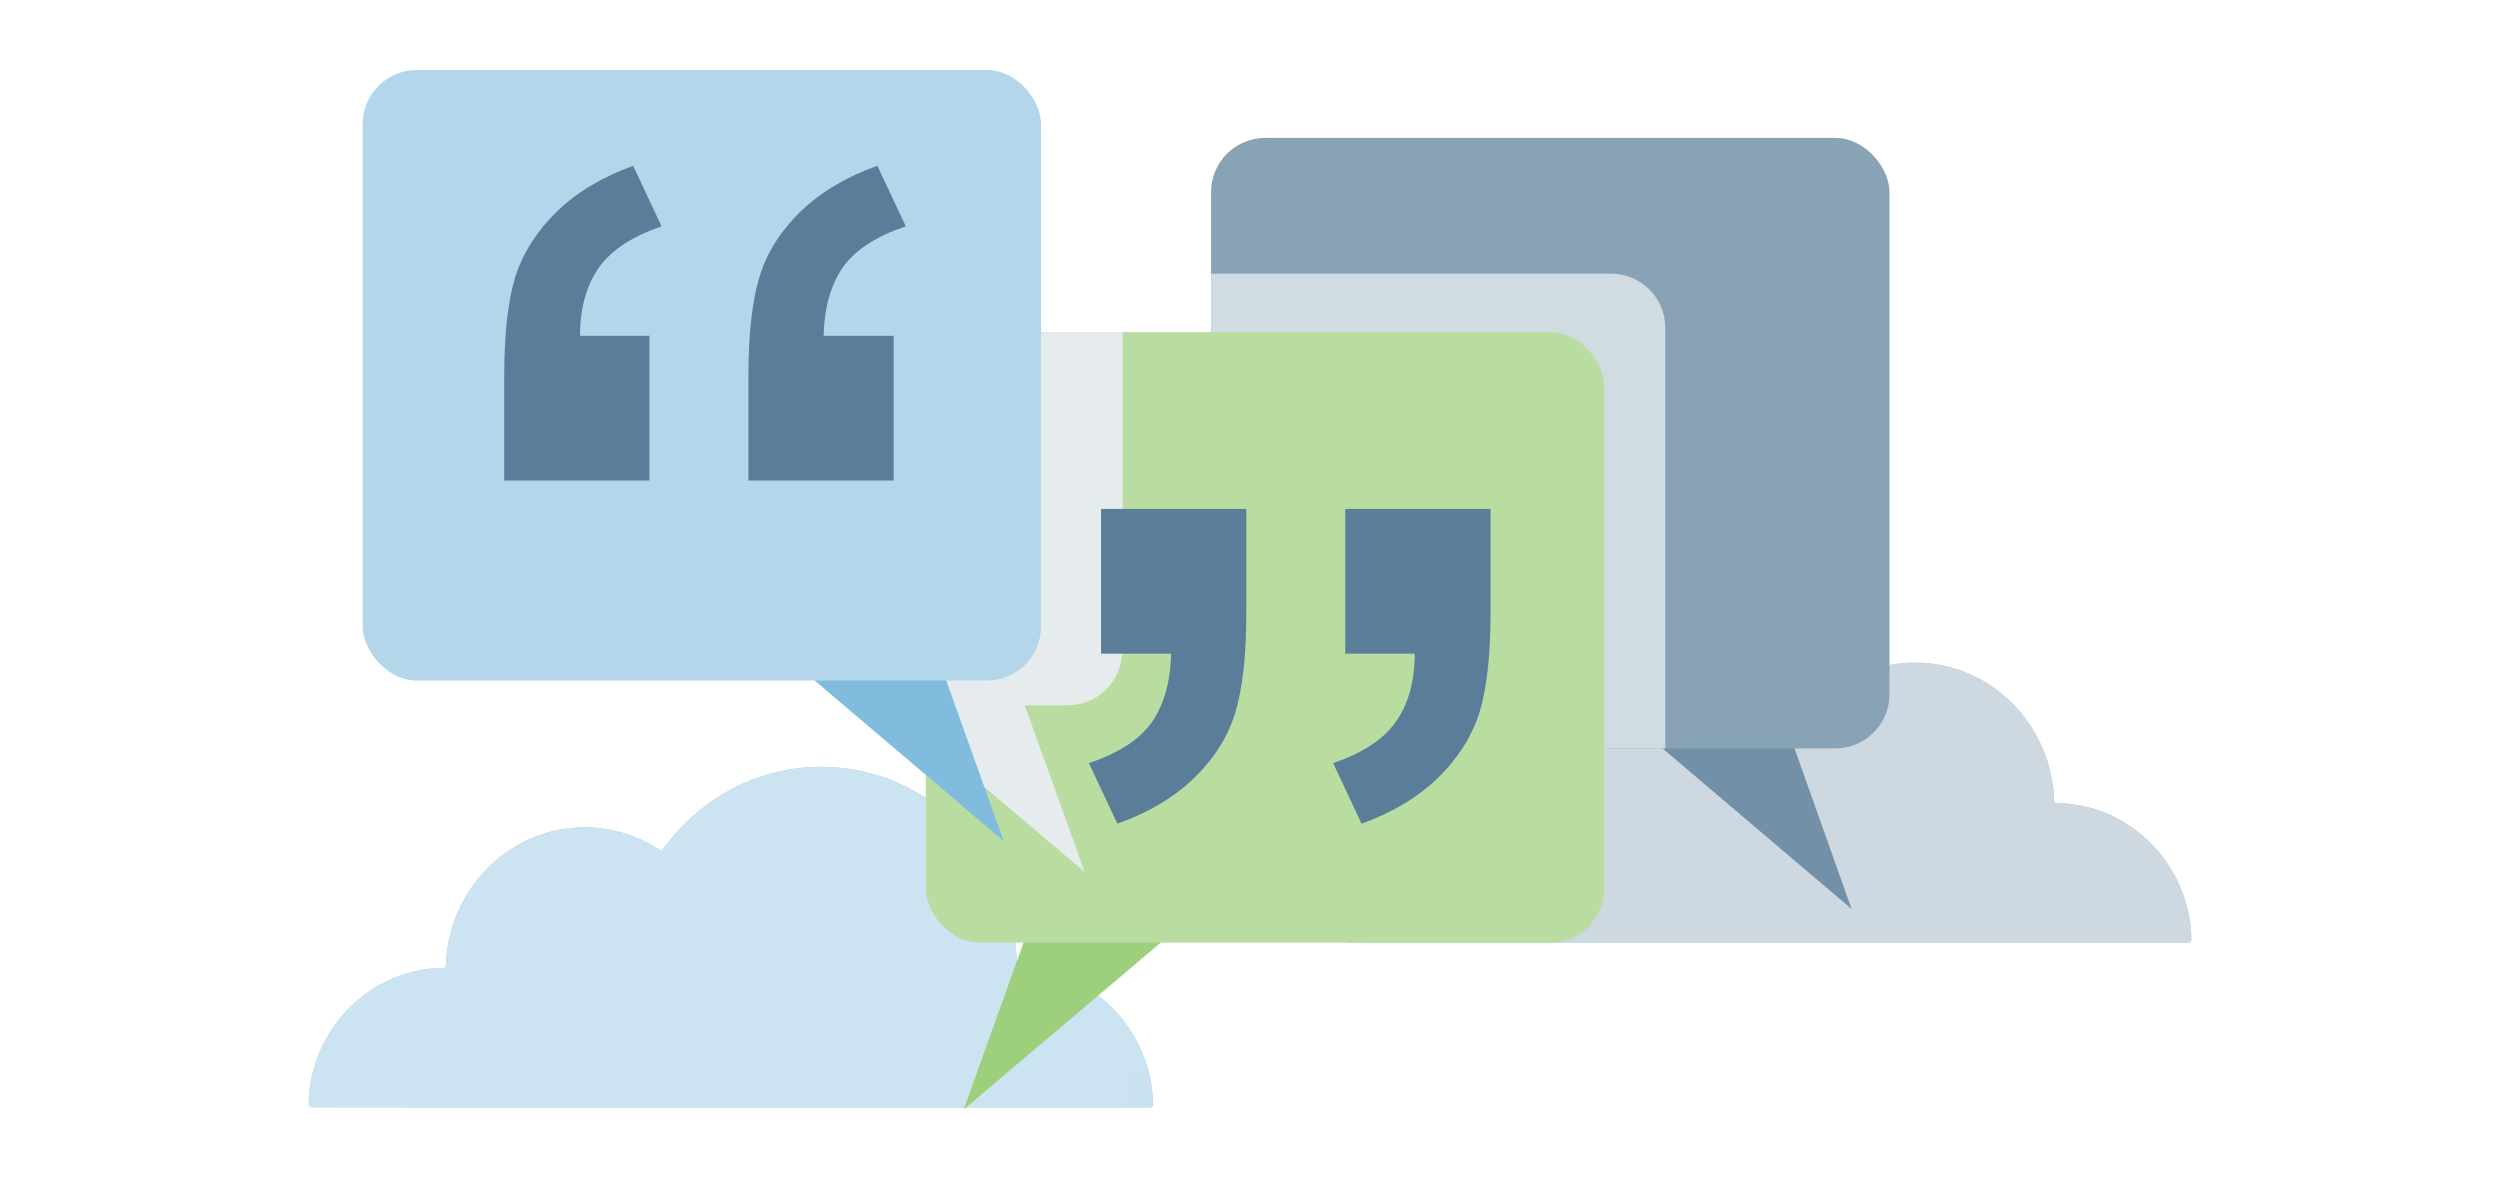
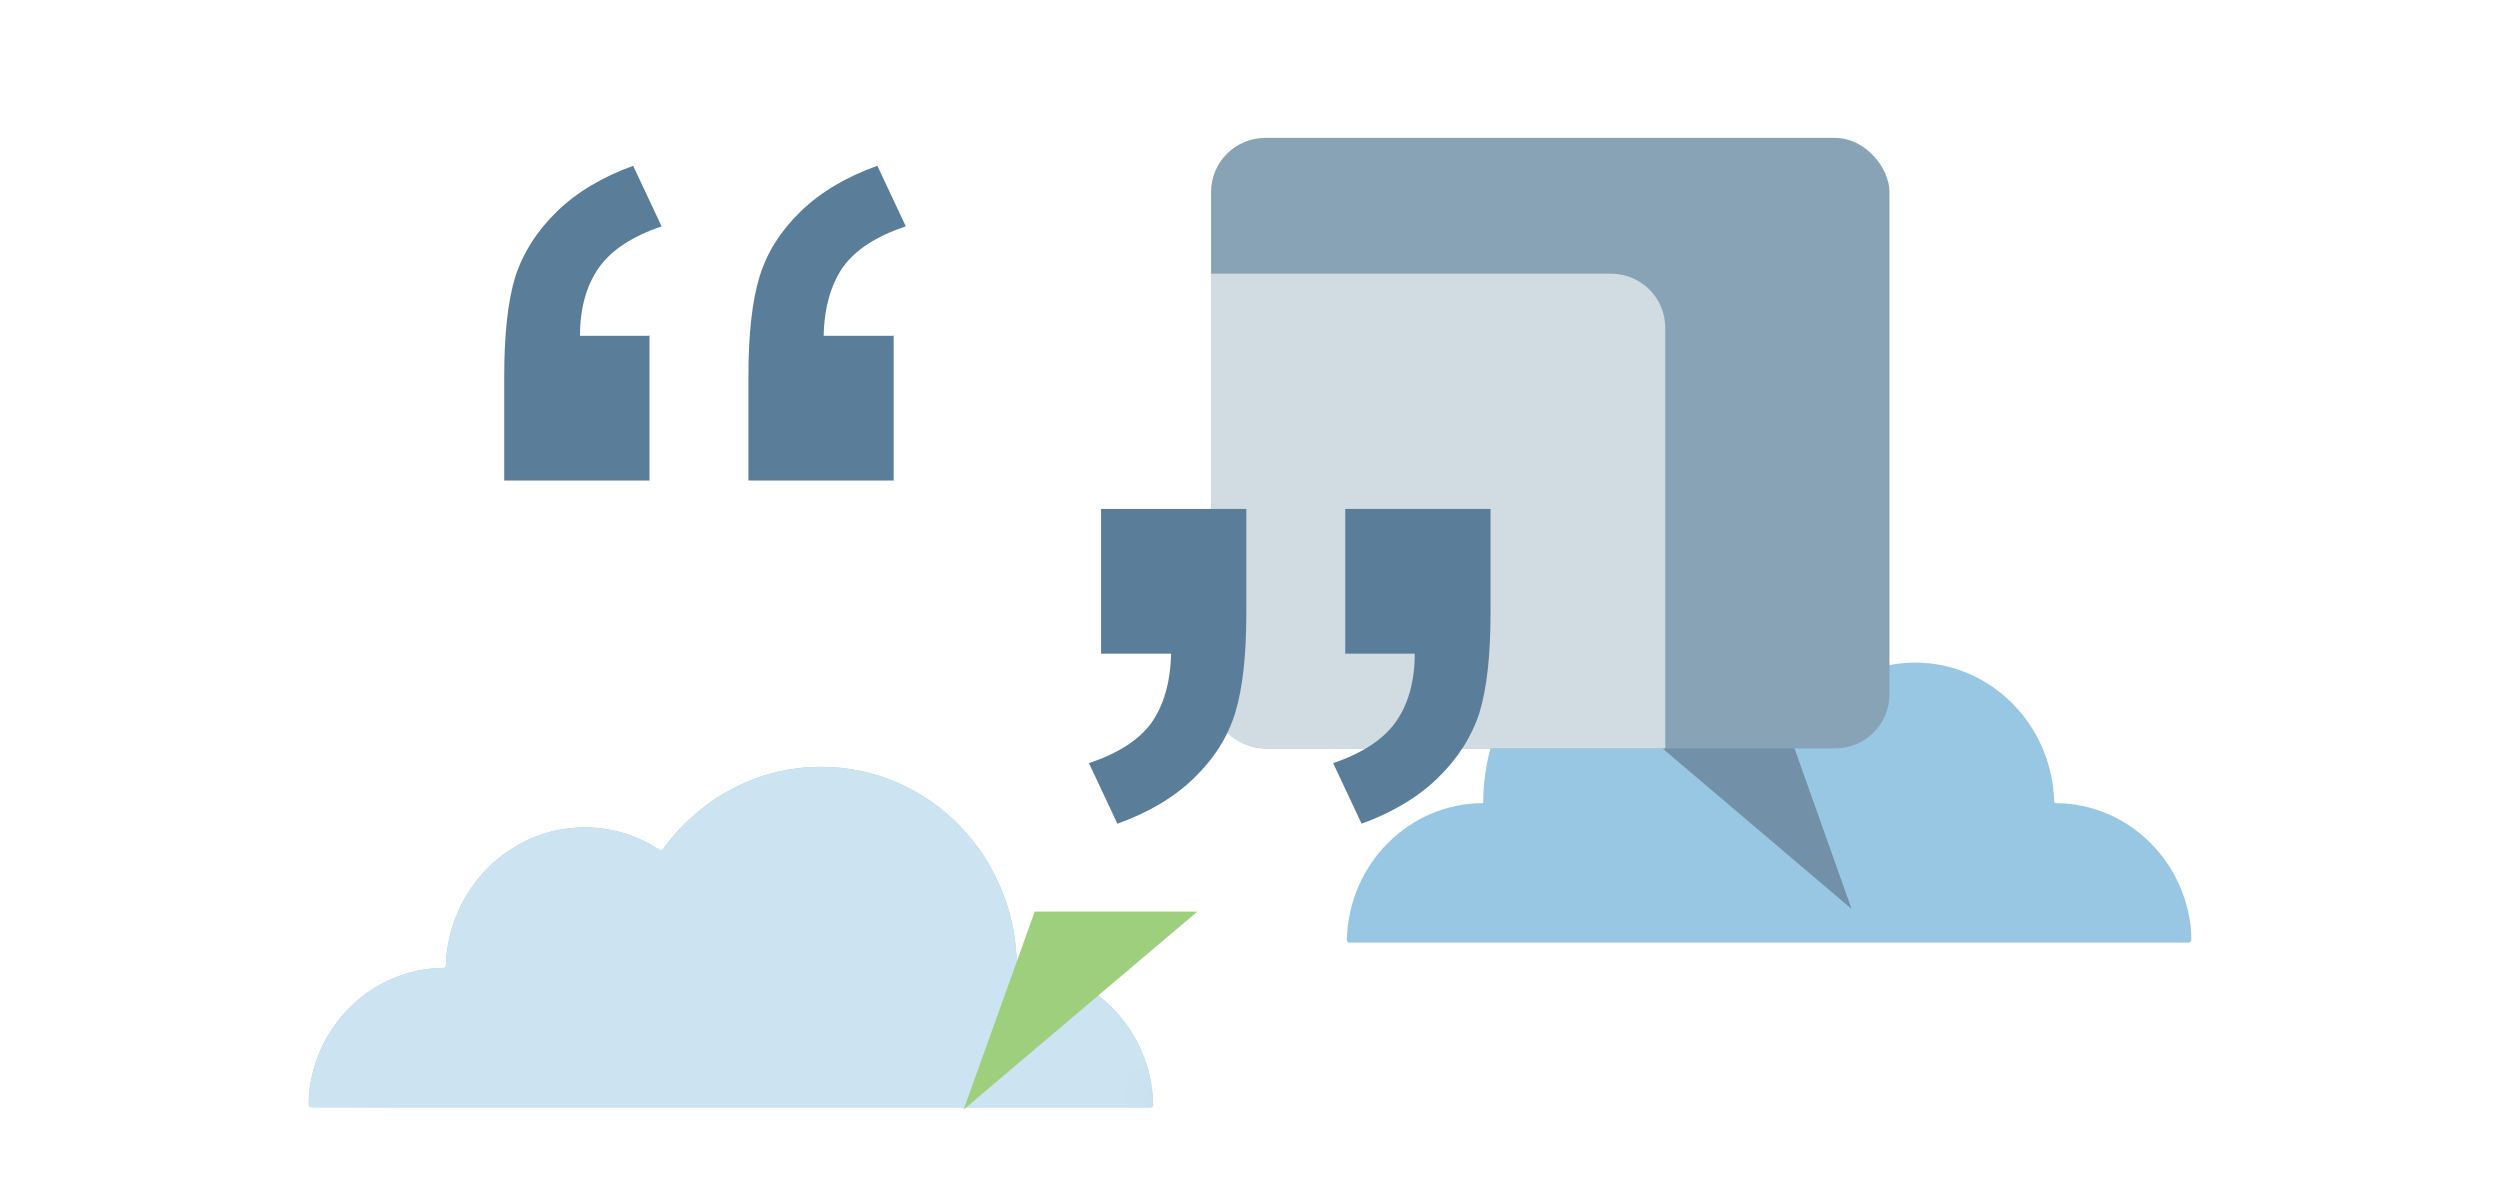
<svg xmlns="http://www.w3.org/2000/svg" xmlns:xlink="http://www.w3.org/1999/xlink" viewBox="0 0 47.5 22.5">
  <defs>
    <style>.cls-1{fill:none;}.cls-2{fill:url(#linear-gradient);}.cls-3{filter:url(#luminosity-noclip-2);}.cls-4{filter:url(#luminosity-noclip-3);}.cls-5{filter:url(#luminosity-noclip-4);}.cls-6{clip-path:url(#clippath);}.cls-7{mask:url(#mask);}.cls-8{filter:url(#luminosity-noclip);}.cls-9{fill:#e6ebee;}.cls-10{fill:#7291a8;}.cls-11{fill:#98c7e3;}.cls-12{fill:#b4d6eb;}.cls-13{fill:#9dcf7c;}.cls-14{fill:#b9dca1;}.cls-15{fill:#cdd8e0;}.cls-16{fill:#cce3f1;}.cls-17{fill:#d0dbe2;}.cls-18{fill:#89a3b6;}.cls-19{fill:#5a7e99;}.cls-20{fill:#81bbde;}.cls-21{mix-blend-mode:multiply;}.cls-22{clip-path:url(#clippath-1);}.cls-23{clip-path:url(#clippath-4);}.cls-24{clip-path:url(#clippath-3);}.cls-25{clip-path:url(#clippath-2);}.cls-26{clip-path:url(#clippath-7);}.cls-27{clip-path:url(#clippath-8);}.cls-28{clip-path:url(#clippath-6);}.cls-29{clip-path:url(#clippath-5);}.cls-30{clip-path:url(#clippath-9);}.cls-31{clip-path:url(#clippath-14);}.cls-32{clip-path:url(#clippath-13);}.cls-33{clip-path:url(#clippath-12);}.cls-34{clip-path:url(#clippath-10);}.cls-35{clip-path:url(#clippath-15);}.cls-36{clip-path:url(#clippath-11);}.cls-37{fill:url(#linear-gradient-3);}.cls-38{fill:url(#linear-gradient-4);}.cls-39{fill:url(#linear-gradient-2);}.cls-40{isolation:isolate;}.cls-41{mask:url(#mask-3);}.cls-42{mask:url(#mask-2);}.cls-43{mask:url(#mask-1);}</style>
    <clipPath id="clippath">
      <rect class="cls-1" x="5.86" y="1.33" width="35.78" height="19.75" />
    </clipPath>
    <clipPath id="clippath-1">
      <rect class="cls-1" x="5.86" y="1.33" width="35.78" height="19.75" />
    </clipPath>
    <filter id="luminosity-noclip" x="-1.5" y="-12" width="50.5" height="46.42" color-interpolation-filters="sRGB" filterUnits="userSpaceOnUse">
      <feFlood flood-color="#fff" result="bg" />
      <feBlend in="SourceGraphic" in2="bg" />
    </filter>
    <linearGradient id="linear-gradient" x1="-343.08" y1="175.5" x2="-342.95" y2="175.5" gradientTransform="translate(-40395.02 -20673.89) rotate(-180) scale(117.86 -117.86)" gradientUnits="userSpaceOnUse">
      <stop offset="0" stop-color="#fff" />
      <stop offset="1" stop-color="#000" />
    </linearGradient>
    <mask id="mask" x="-1.5" y="-12" width="50.5" height="46.42" maskUnits="userSpaceOnUse">
      <g class="cls-8">
        <rect class="cls-2" x="3.39" y="-5.11" width="40.73" height="32.64" transform="translate(-2.51 10.67) rotate(-24.1)" />
      </g>
    </mask>
    <clipPath id="clippath-2">
      <rect class="cls-1" x="24.43" y="10.53" width="18.37" height="7.51" />
    </clipPath>
    <clipPath id="clippath-3">
-       <rect class="cls-1" x="24.43" y="10.53" width="18.37" height="7.51" />
-     </clipPath>
+       </clipPath>
    <filter id="luminosity-noclip-2" x="21.57" y="3.55" width="24.08" height="21.46" color-interpolation-filters="sRGB" filterUnits="userSpaceOnUse">
      <feFlood flood-color="#fff" result="bg" />
      <feBlend in="SourceGraphic" in2="bg" />
    </filter>
    <linearGradient id="linear-gradient-2" x1="-342.3" y1="174.44" x2="-342.17" y2="174.44" gradientTransform="translate(19752.79 -38669.43) rotate(-90) scale(113.04 -113.04)" xlink:href="#linear-gradient" />
    <mask id="mask-1" x="21.57" y="3.55" width="24.08" height="21.46" maskUnits="userSpaceOnUse">
      <g class="cls-3">
        <rect class="cls-39" x="26.36" y="4.37" width="14.5" height="19.83" transform="translate(6.59 38.85) rotate(-65.3)" />
      </g>
    </mask>
    <clipPath id="clippath-4">
      <rect class="cls-1" x="24.43" y="10.53" width="18.37" height="7.51" />
    </clipPath>
    <clipPath id="clippath-5">
      <rect class="cls-1" x="5.86" y="1.33" width="35.78" height="19.75" />
    </clipPath>
    <clipPath id="clippath-6">
      <path class="cls-1" d="m24.04,2.62h10.83c.57,0,1.03.46,1.03,1.03v9.54c0,.57-.46,1.03-1.03,1.03h-10.83c-.57,0-1.03-.46-1.03-1.03V3.65c0-.57.46-1.03,1.03-1.03Z" />
    </clipPath>
    <clipPath id="clippath-7">
      <rect class="cls-1" x="17.59" y="4.3" width="15.21" height="15.81" />
    </clipPath>
    <clipPath id="clippath-8">
      <rect class="cls-1" x="5.86" y="1.33" width="35.78" height="19.75" />
    </clipPath>
    <filter id="luminosity-noclip-3" x="-1.5" y="-12" width="50.5" height="46.42" color-interpolation-filters="sRGB" filterUnits="userSpaceOnUse">
      <feFlood flood-color="#fff" result="bg" />
      <feBlend in="SourceGraphic" in2="bg" />
    </filter>
    <linearGradient id="linear-gradient-3" x1="-339.64" y1="173.74" x2="-339.51" y2="173.74" gradientTransform="translate(20501.32 40025.49) rotate(90) scale(117.86)" xlink:href="#linear-gradient" />
    <mask id="mask-2" x="-1.5" y="-12" width="50.5" height="46.42" maskUnits="userSpaceOnUse">
      <g class="cls-4">
        <rect class="cls-37" x="7.43" y="-9.15" width="32.64" height="40.73" transform="translate(3.82 28.31) rotate(-65.9)" />
      </g>
    </mask>
    <clipPath id="clippath-9">
      <rect class="cls-1" x="4.7" y="13.66" width="18.37" height="7.51" />
    </clipPath>
    <clipPath id="clippath-10">
      <rect class="cls-1" x="4.7" y="13.66" width="18.37" height="7.51" />
    </clipPath>
    <filter id="luminosity-noclip-4" x="1.85" y="6.68" width="24.08" height="21.46" color-interpolation-filters="sRGB" filterUnits="userSpaceOnUse">
      <feFlood flood-color="#fff" result="bg" />
      <feBlend in="SourceGraphic" in2="bg" />
    </filter>
    <linearGradient id="linear-gradient-4" x1="-338.57" y1="175.95" x2="-338.44" y2="175.95" gradientTransform="translate(38276.33 -19872.25) scale(113.04)" xlink:href="#linear-gradient" />
    <mask id="mask-3" x="1.85" y="6.68" width="24.08" height="21.46" maskUnits="userSpaceOnUse">
      <g class="cls-5">
        <rect class="cls-38" x="3.97" y="10.16" width="19.83" height="14.5" transform="translate(-6.01 7.4) rotate(-24.7)" />
      </g>
    </mask>
    <clipPath id="clippath-11">
      <rect class="cls-1" x="4.7" y="13.66" width="18.37" height="7.51" />
    </clipPath>
    <clipPath id="clippath-12">
      <rect class="cls-1" x="5.86" y="1.33" width="35.78" height="19.75" />
    </clipPath>
    <clipPath id="clippath-13">
-       <path class="cls-1" d="m18.62,6.31h10.83c.57,0,1.03.46,1.03,1.03v9.54c0,.57-.46,1.03-1.03,1.03h-10.83c-.57,0-1.03-.46-1.03-1.03V7.34c0-.57.46-1.03,1.03-1.03Z" />
-     </clipPath>
+       </clipPath>
    <clipPath id="clippath-14">
      <rect class="cls-1" x="7.28" y=".89" width="15.21" height="15.81" />
    </clipPath>
    <clipPath id="clippath-15">
      <rect class="cls-1" x="5.86" y="1.33" width="35.78" height="19.75" />
    </clipPath>
  </defs>
  <g class="cls-40">
    <g id="testimonials">
      <g class="cls-6">
        <g class="cls-22">
          <g class="cls-7">
            <g class="cls-25">
              <path class="cls-11" d="m39.05,15.25h-.02c-.03-1.47-1.2-2.66-2.64-2.66-.53,0-1.02.16-1.44.44-.01,0-.02,0-.03,0-.68-.96-1.78-1.59-3.02-1.59-2.06,0-3.72,1.71-3.72,3.82-1.41,0-2.56,1.16-2.59,2.6,0,.03.02.05.05.05h15.95s.05-.02.05-.05c-.03-1.44-1.18-2.6-2.59-2.6" />
            </g>
          </g>
          <g class="cls-21">
            <g class="cls-24">
              <g class="cls-43">
                <g class="cls-23">
                  <path class="cls-15" d="m39.05,15.25h-.02c-.03-1.47-1.2-2.66-2.64-2.66-.53,0-1.02.16-1.44.44-.01,0-.02,0-.03,0-.68-.96-1.78-1.59-3.02-1.59-2.06,0-3.72,1.71-3.72,3.82-1.41,0-2.56,1.16-2.59,2.6,0,.03.02.05.05.05h15.95s.05-.02.05-.05c-.03-1.44-1.18-2.6-2.59-2.6" />
                </g>
              </g>
            </g>
          </g>
        </g>
        <polygon class="cls-10" points="30.74 13.5 33.84 13.5 35.18 17.27 30.74 13.5" />
        <g class="cls-29">
          <rect class="cls-18" x="23.01" y="2.62" width="12.89" height="11.6" rx="1.03" ry="1.03" />
        </g>
        <g class="cls-28">
          <g class="cls-21">
            <g class="cls-26">
              <path class="cls-17" d="m18.75,15.77V6.23c0-.57.46-1.03,1.03-1.03h10.83c.57,0,1.03.46,1.03,1.03v9.54c0,.57-.46,1.03-1.03,1.03h-7.4l-3.74,3.17,1.14-3.17h-.82c-.57,0-1.03-.46-1.03-1.03" />
            </g>
          </g>
        </g>
        <g class="cls-27">
          <g class="cls-42">
            <g class="cls-30">
              <path class="cls-11" d="m8.45,18.38h.02c.03-1.47,1.2-2.66,2.64-2.66.53,0,1.02.16,1.44.44.01,0,.02,0,.03,0,.68-.96,1.78-1.59,3.02-1.59,2.06,0,3.72,1.71,3.72,3.82,1.41,0,2.56,1.16,2.59,2.6,0,.03-.02.05-.05.05H5.91s-.05-.02-.05-.05c.03-1.44,1.18-2.6,2.59-2.6" />
            </g>
          </g>
          <g class="cls-21">
            <g class="cls-34">
              <g class="cls-41">
                <g class="cls-36">
                  <path class="cls-16" d="m8.45,18.38h.02c.03-1.47,1.2-2.66,2.64-2.66.53,0,1.02.16,1.44.44.01,0,.02,0,.03,0,.68-.96,1.78-1.59,3.02-1.59,2.06,0,3.72,1.71,3.72,3.82,1.41,0,2.56,1.16,2.59,2.6,0,.03-.02.05-.05.05H5.91s-.05-.02-.05-.05c.03-1.44,1.18-2.6,2.59-2.6" />
                </g>
              </g>
            </g>
          </g>
        </g>
        <polygon class="cls-13" points="19.66 17.32 18.31 21.08 22.75 17.32 19.66 17.32" />
        <g class="cls-33">
-           <rect class="cls-14" x="17.59" y="6.31" width="12.89" height="11.6" rx="1.03" ry="1.03" />
-         </g>
+           </g>
        <g class="cls-32">
          <g class="cls-21">
            <g class="cls-31">
              <path class="cls-9" d="m21.33,12.37V2.83c0-.57-.46-1.03-1.03-1.03h-10.83c-.57,0-1.03.46-1.03,1.03v9.54c0,.57.46,1.03,1.03,1.03h7.4l3.74,3.17-1.14-3.17h.82c.57,0,1.03-.46,1.03-1.03" />
            </g>
          </g>
        </g>
-         <polygon class="cls-20" points="14.63 12.21 17.72 12.21 19.07 15.98 14.63 12.21" />
        <g class="cls-35">
-           <rect class="cls-12" x="6.89" y="1.33" width="12.89" height="11.6" rx="1.03" ry="1.03" />
          <path class="cls-19" d="m20.91,12.42h1.34c-.01.54-.14.98-.37,1.31-.24.33-.63.58-1.19.77l.54,1.15c.59-.21,1.08-.5,1.46-.87.38-.37.64-.78.78-1.24.14-.46.21-1.09.21-1.89v-1.98h-2.76v2.76Zm4.64,0h1.33c0,.54-.13.98-.37,1.31-.24.33-.63.58-1.18.77l.54,1.15c.58-.21,1.07-.5,1.45-.87.38-.37.64-.78.79-1.24.14-.46.21-1.09.21-1.89v-1.98h-2.76v2.76Z" />
          <path class="cls-19" d="m16.99,6.38h-1.34c.01-.54.14-.98.37-1.31.24-.33.63-.58,1.19-.77l-.54-1.15c-.59.21-1.08.5-1.46.87-.38.37-.64.78-.78,1.24-.14.46-.21,1.09-.21,1.89v1.98h2.76v-2.76Zm-4.64,0h-1.33c0-.54.13-.98.37-1.31.24-.33.63-.58,1.18-.77l-.54-1.15c-.58.21-1.07.5-1.45.87-.38.37-.64.78-.79,1.24-.14.46-.21,1.09-.21,1.89v1.98h2.76v-2.76Z" />
        </g>
      </g>
    </g>
  </g>
</svg>